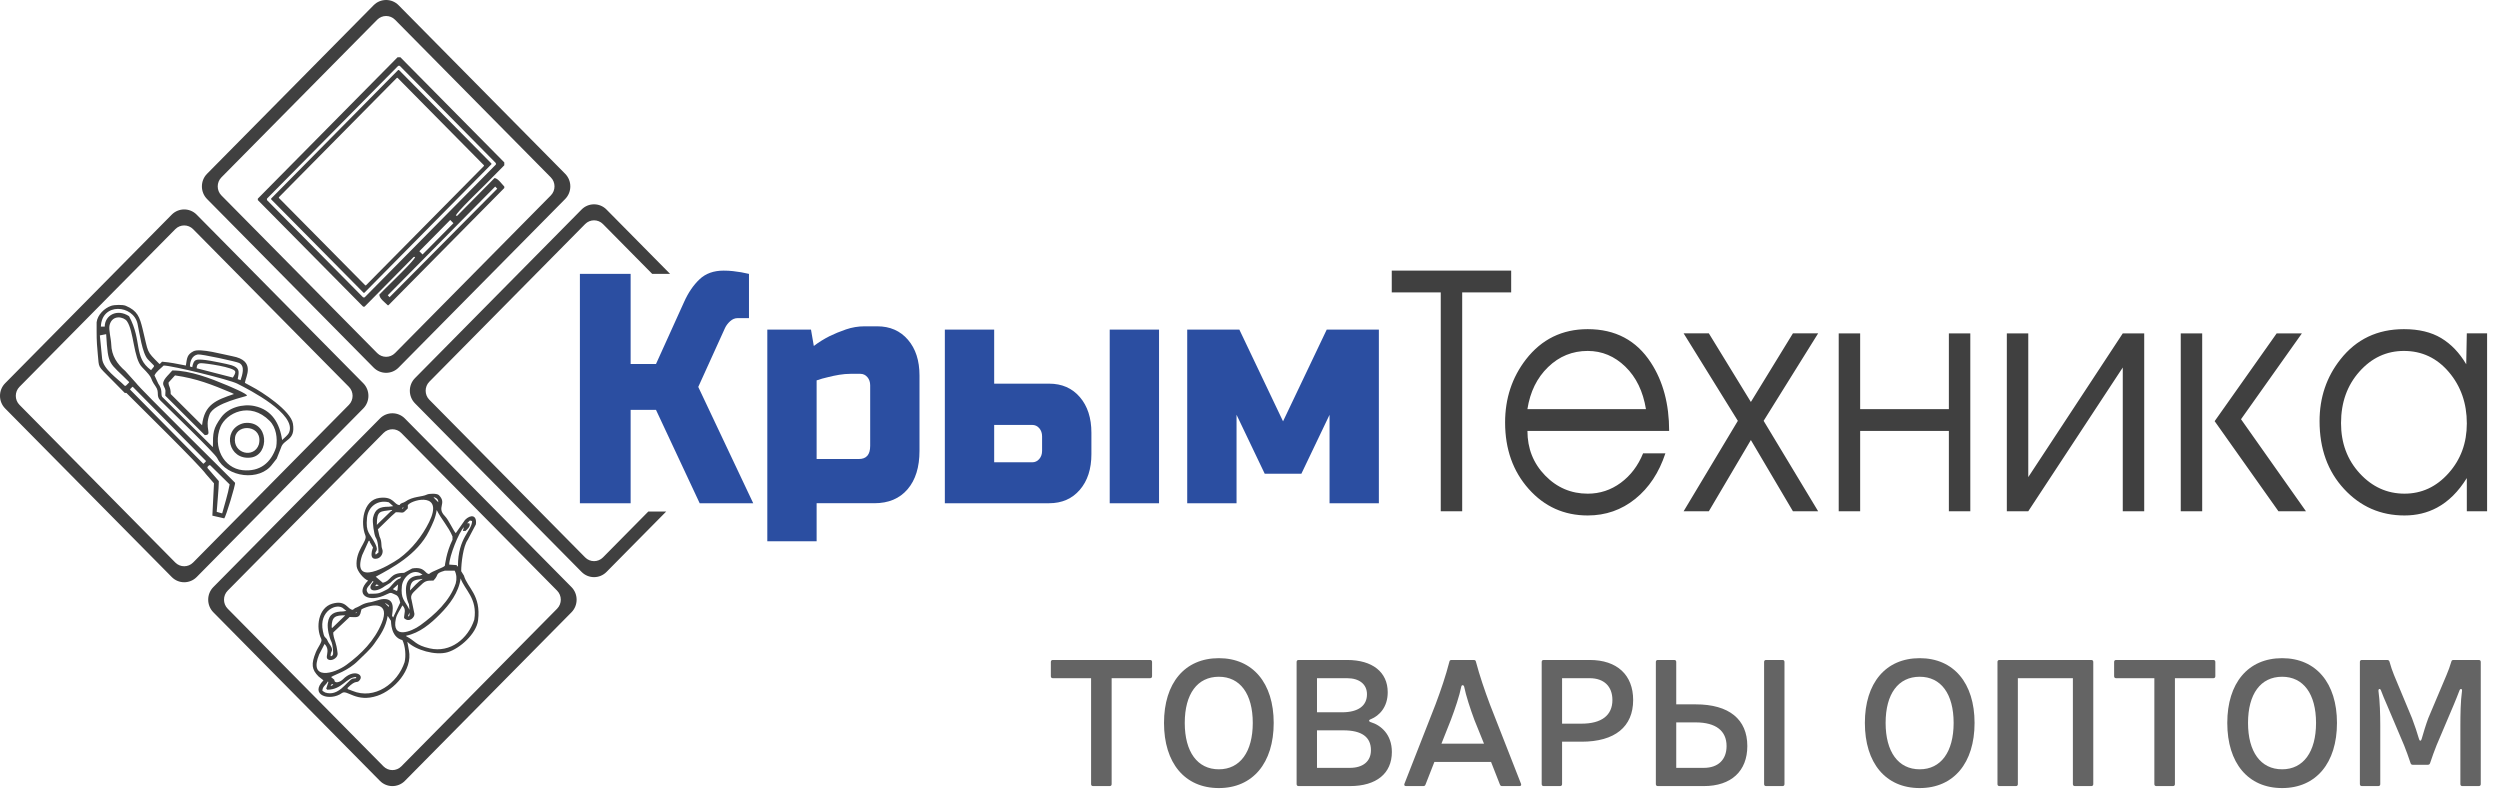
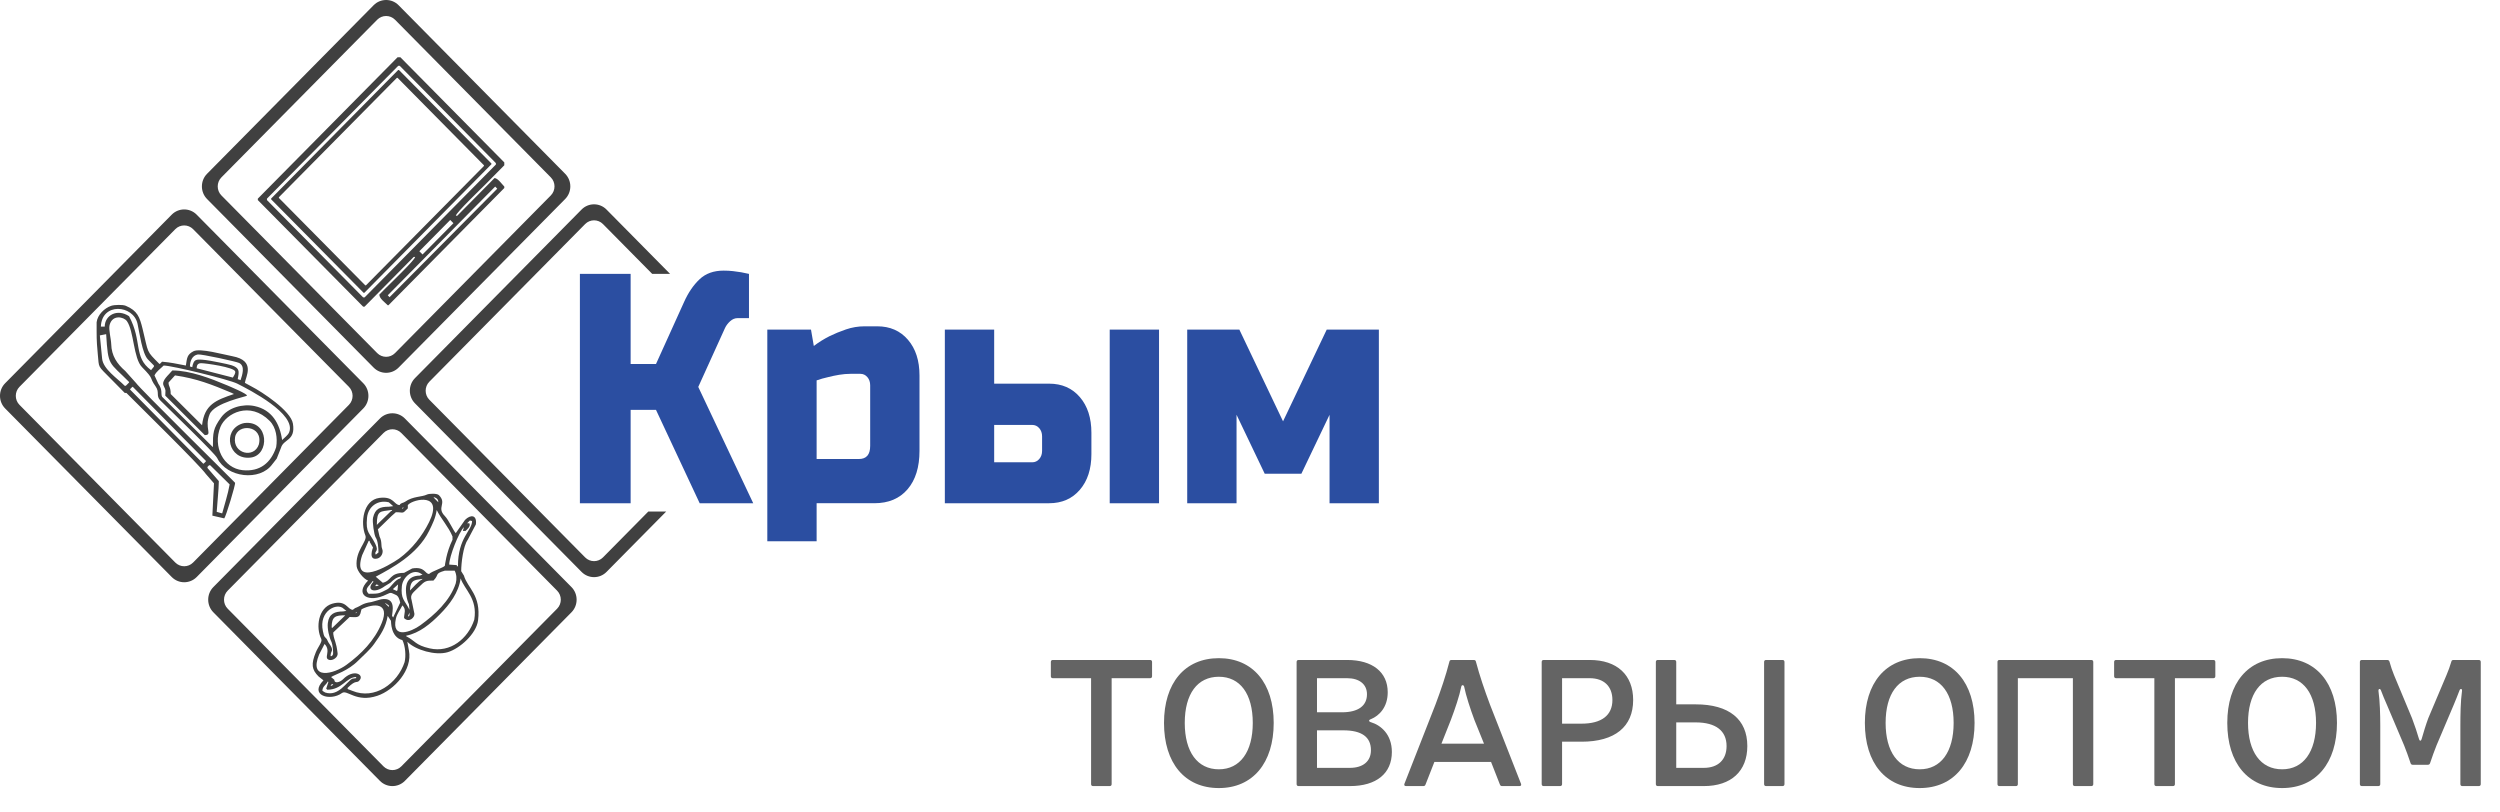
<svg xmlns="http://www.w3.org/2000/svg" width="194" height="63" viewBox="0 0 194 63" fill="none">
  <path fill-rule="evenodd" clip-rule="evenodd" d="M37.5 12.935L28.399 22.142H28.345L21.642 15.361V15.306L30.797 6.042H30.852L37.554 12.825V12.88L37.5 12.935ZM0.399 29.74C-0.133 30.278 -0.133 31.157 0.399 31.696L13.329 44.779C13.86 45.317 14.728 45.317 15.261 44.779L28.191 31.696C28.722 31.158 28.722 30.279 28.191 29.74L15.26 16.656C14.728 16.118 13.86 16.118 13.327 16.656L0.399 29.74ZM1.511 30.019C1.131 30.404 1.131 31.033 1.511 31.416L13.603 43.653C13.983 44.037 14.605 44.037 14.984 43.653L27.076 31.416C27.456 31.032 27.456 30.402 27.076 30.019L14.985 17.783C14.605 17.398 13.983 17.398 13.604 17.783L1.511 30.019ZM16.555 45.558L29.484 32.474C30.016 31.936 30.884 31.936 31.417 32.474L44.347 45.558C44.879 46.096 44.878 46.975 44.347 47.514L31.417 60.597C30.885 61.135 30.017 61.135 29.484 60.597L16.555 47.513C16.024 46.975 16.023 46.096 16.555 45.558ZM17.668 45.836L29.76 33.6C30.14 33.215 30.762 33.215 31.141 33.6L43.233 45.836C43.613 46.221 43.613 46.85 43.233 47.234L31.141 59.471C30.761 59.855 30.139 59.855 29.76 59.471L17.668 47.234C17.288 46.85 17.288 46.221 17.668 45.836ZM16.066 13.487C15.535 14.025 15.535 14.904 16.066 15.443L28.996 28.527C29.528 29.065 30.396 29.065 30.928 28.527L43.858 15.443C44.39 14.905 44.39 14.025 43.858 13.487L30.928 0.403C30.397 -0.134 29.529 -0.134 28.996 0.403L16.066 13.487ZM17.18 13.766C16.8 14.151 16.8 14.78 17.18 15.164L29.272 27.4C29.652 27.785 30.274 27.785 30.653 27.4L42.745 15.164C43.125 14.779 43.125 14.15 42.745 13.766L30.653 1.53C30.273 1.146 29.651 1.146 29.272 1.53L17.18 13.766ZM32.202 29.343C31.671 29.881 31.671 30.759 32.202 31.298L45.132 44.382C45.663 44.92 46.532 44.92 47.065 44.382L51.699 39.693H50.311L46.79 43.256C46.41 43.641 45.788 43.641 45.409 43.256L33.316 31.019C32.936 30.635 32.936 30.005 33.316 29.622L45.408 17.386C45.788 17.001 46.41 17.001 46.789 17.386L50.612 21.254H52L47.063 16.259C46.532 15.721 45.663 15.721 45.131 16.259L32.202 29.343ZM25.693 53.224L25.863 53.139L25.82 53.096H25.736L25.652 53.224H25.693ZM36.001 40.904C35.595 41.315 34.86 43.196 34.86 43.812L35.451 43.855V43.94H35.536C35.536 41.702 36.633 41.187 36.633 40.432L36.464 40.389L36.252 40.603H36.422C36.54 40.843 36.283 41.043 36.126 41.202H35.917L36.001 40.904ZM27.341 52.667L27.637 52.624V52.539C26.883 52.539 26.556 53.523 25.398 53.523L25.314 53.438L25.483 52.925L25.44 52.882C25.299 53.166 25.018 53.257 25.018 53.609L25.23 53.737C26.265 54.087 26.901 52.89 27.341 52.667ZM31.396 51.384C31.515 50.903 31.456 50.136 31.226 49.673C30.29 49.435 30.356 48.212 30.339 48.175L30.085 47.791C29.938 48.688 29.529 49.27 29.03 49.972C28.684 50.458 28.22 50.835 27.805 51.255C26.982 52.087 26.003 52.329 25.692 52.539L25.946 52.753C25.946 53.084 26.404 52.931 26.621 52.71C27.422 51.9 28.236 52.325 27.931 52.753C27.678 53.107 27.688 52.654 26.959 53.394L27.001 53.48L27.339 53.608C29.072 54.335 30.851 53.04 31.396 51.384ZM36.803 48.09C37.077 46.428 36.039 45.767 35.747 44.882C35.593 45.985 34.896 46.899 34.142 47.663C33.414 48.401 32.561 49.121 31.523 49.331V49.373C32.228 49.729 32.215 50.058 33.34 50.314C34.948 50.68 36.317 49.568 36.803 48.09ZM26.75 47.791L26.792 47.748C26.034 47.748 25.736 47.83 25.736 48.69L25.778 48.732L26.75 47.791ZM31.777 47.748V47.534L31.65 47.833H31.692L31.777 47.748ZM27.637 47.577L27.679 47.534L27.637 47.491L27.595 47.577H27.637ZM28.059 47.277L28.017 47.406C27.917 48.029 27.607 47.877 27.13 47.877L27.046 47.962L25.863 49.074V49.202C25.957 49.795 26.087 49.761 26.2 50.7C26.237 51.003 25.833 51.276 25.567 51.213C25.054 51.09 25.731 50.523 25.187 49.972L24.765 50.785C23.931 52.819 25.906 52.306 26.877 51.597C28.038 50.749 29.068 49.705 29.622 48.346C30.28 46.737 28.984 46.809 28.059 47.277ZM26.623 47.449L26.877 47.406L26.666 47.235C26.175 46.737 24.706 47.389 25.06 48.989C25.166 49.462 25.146 49.346 25.356 49.587L25.483 49.844C26.007 50.579 25.651 50.417 25.651 50.914H25.735L25.819 50.828C25.902 50.743 25.805 49.986 25.735 49.844C25.545 49.459 25.386 48.791 25.439 48.347C25.529 47.619 25.984 47.449 26.623 47.449ZM29.918 46.806H29.876L30.172 47.106V46.977L29.918 46.806ZM29.242 45.48L29.369 45.438V45.395L29.199 45.353L29.115 45.481H29.242V45.48ZM30.848 45.78L30.89 45.352L30.51 45.693V45.736L30.805 45.864L30.848 45.78ZM35.367 45.266C35.454 44.918 35.436 44.591 35.283 44.282H34.523C33.687 44.528 34.122 44.56 33.636 45.052C33.082 45.052 32.99 45.063 32.537 45.523C32.071 45.996 31.79 46.106 31.945 46.592L32.157 47.619C32.202 47.904 31.745 48.357 31.354 47.961C31.354 47.584 31.553 47.307 31.227 46.977C31.06 47.316 30.806 47.623 30.721 48.004C30.355 49.64 31.926 49.024 32.622 48.517C33.74 47.702 34.915 46.637 35.367 45.266ZM32.748 44.967L32.791 44.924H32.748C32.351 45.019 31.819 44.89 31.819 45.822C32.066 45.572 32.449 45.118 32.748 44.967ZM31.1 44.795L31.058 44.881C30.614 44.994 30.364 45.574 30.044 45.736C29.408 46.058 29.433 46.078 28.608 46.078C28.196 45.661 28.729 45.45 28.903 45.094L28.988 45.136C28.378 45.753 28.991 46.124 29.875 45.478L30.297 45.222C30.516 45 30.815 44.751 31.142 44.751L31.1 44.795ZM32.579 44.668L32.791 44.583L32.706 44.54C32.055 44.065 31.253 44.789 31.185 45.48C31.085 46.504 31.394 46.547 31.777 47.32L31.735 46.892C31.547 46.511 31.456 45.901 31.523 45.48C31.617 44.895 32.041 44.668 32.579 44.668ZM35.114 41.887V41.63C34.803 40.871 34.244 40.296 33.888 39.576C33.802 40.185 33.561 40.667 33.297 41.202C32.378 43.059 30.369 44.096 29.157 44.753L29.706 45.224C30.407 45.056 30.216 44.454 31.354 44.454L31.987 44.112C32.989 43.947 32.969 44.54 33.297 44.54C33.505 44.329 34.45 44.038 34.522 43.899C34.523 43.897 34.625 42.876 35.114 41.887ZM30.34 39.663L30.424 39.62V39.578H30.34C29.52 39.712 29.242 39.565 29.242 40.733L29.369 40.604L30.34 39.663ZM31.27 39.449L31.312 39.406L31.27 39.363L31.185 39.491L31.27 39.449ZM30.172 39.321C29.495 39.321 29.113 39.462 28.947 40.176C28.88 40.459 29.03 41.536 29.158 41.716C29.332 41.96 29.37 42.576 29.37 42.871L29.158 43.042C29.002 42.727 29.451 42.863 29.116 42.187C28.689 41.324 28.364 41.375 28.482 40.177C28.569 39.296 29.323 38.765 30.173 38.979L30.511 39.278L30.172 39.321ZM31.692 39.149C32.098 38.738 34.45 38.183 33.297 40.518C32.762 41.599 31.958 42.624 30.974 43.342C30.138 43.919 27.275 45.591 28.101 43.085L28.608 41.973H28.692V42.058L28.945 42.486C28.945 42.494 28.53 43.523 29.283 43.342C29.581 43.27 29.775 42.887 29.663 42.614C29.541 42.316 29.669 42.069 29.452 41.63L29.324 41.074L30.38 40.047L30.718 39.748C31.365 39.748 31.184 39.917 31.647 39.449V39.192L31.692 39.149ZM33.72 38.593H33.636L34.016 38.979C34.016 38.77 33.911 38.657 33.72 38.593ZM33.128 38.379C33.297 38.294 33.914 38.276 34.058 38.422C34.714 39.085 33.845 39.36 34.523 40.047C34.822 40.35 35.181 41.185 35.367 41.373L36.085 40.346C36.518 39.91 37.021 39.943 36.93 40.688L36.297 41.887C35.938 42.391 35.789 43.719 35.789 44.325L36.001 44.667C36.279 45.636 37.338 46.169 37.099 48.132C36.971 49.181 35.681 50.333 34.734 50.613C33.8 50.889 32.244 50.444 31.608 49.8L31.734 50.485C32.024 51.985 30.598 53.55 29.283 53.993C27.639 54.548 26.941 53.485 26.537 53.779C25.622 54.448 23.96 53.953 25.1 52.795L24.721 52.495C24.186 51.954 24.13 51.541 24.509 50.613C24.677 50.201 25.034 49.795 24.931 49.586C24.488 48.686 24.697 47.166 25.776 46.849C26.878 46.524 26.96 47.32 27.381 47.32L27.55 47.191C28.068 46.997 28.085 46.824 28.817 46.72L29.577 46.506C30.803 46.305 30.422 47.532 30.422 47.79L30.506 47.919L31.056 46.763C30.993 46.494 30.915 46.247 30.718 46.164C30.343 46.007 30.369 45.934 30 46.122C28.6 46.831 27.473 46.156 28.563 45.052C28.217 44.935 27.712 44.31 27.676 43.94C27.556 42.711 28.541 42.007 28.352 41.545C27.96 40.588 28.167 38.796 29.451 38.636C30.583 38.494 30.562 39.192 31.014 39.192C31.106 39.005 31.285 39.045 31.436 38.935C32.035 38.501 32.744 38.574 33.128 38.379ZM13.078 29.684L13.581 29.131C15.269 29.375 16.445 29.843 17.987 30.491L18.156 30.576C16.753 31.05 15.857 31.39 15.68 32.999L13.246 30.576C13.246 29.992 13.078 30.021 13.078 29.684ZM16.1 36.231L16.226 36.103H16.31L17.821 37.591C17.702 38.294 17.393 39.271 17.241 39.839L16.816 39.721C16.841 39.248 16.981 37.921 16.981 37.335L16.1 36.315V36.231ZM21.43 34.7C21.028 35.92 20.167 36.621 18.828 36.486C17.343 36.337 16.484 34.653 17.107 33.128C17.542 32.065 19.393 31.11 20.926 32.661C21.438 33.176 21.544 34.007 21.43 34.7ZM10.099 30.194L10.268 30.023H10.31L15.976 35.763V35.806L15.807 35.976H15.765L10.099 30.236V30.194ZM11.988 29.131C12.143 28.814 12.461 28.608 12.701 28.365C13.346 28.365 17.796 29.458 18.408 29.768C19.369 30.255 23.02 32.126 22.437 33.551C22.346 33.775 22.061 33.976 21.892 34.146C21.711 32.859 21.095 31.794 19.752 31.51C18.841 31.317 17.707 31.622 17.15 32.403C16.536 33.266 16.521 33.556 16.521 34.698L12.576 30.787C12.46 30.532 12.643 30.275 12.282 29.767L11.988 29.131ZM15.589 28.182C15.956 28.182 18.156 28.494 18.249 28.824C18.292 28.975 18.14 29.174 18.072 29.3L15.261 28.577C15.279 28.464 15.249 28.202 15.589 28.182ZM15.219 27.94C15.054 27.983 14.95 28.25 14.92 28.491L14.739 28.439C14.739 28.05 14.897 27.581 15.354 27.506C15.615 27.464 18.356 28.061 18.559 28.166C19.041 28.412 18.797 29.105 18.668 29.498L18.447 29.423C18.548 28.836 18.713 28.475 17.592 28.248C17.141 28.155 15.528 27.783 15.219 27.94ZM7.749 26.027L8.238 25.931C8.391 28.474 8.447 28.051 10.015 29.64V29.683L9.763 29.938H9.679C9.106 29.357 8.002 28.645 7.924 27.827L7.749 26.027ZM8.127 25.346H7.828C7.894 23.449 10.347 23.649 10.672 25.123C10.821 25.8 11.037 27.445 11.483 27.897L11.945 28.365V28.45L11.722 28.724C10.341 27.711 11.059 26.488 10.016 24.538C9.08 23.918 8.127 24.477 8.127 25.346ZM8.63 23.731C8.877 23.648 9.522 23.629 9.763 23.731C10.669 24.111 10.84 24.606 11.064 25.516C11.546 27.474 11.321 27.181 12.365 28.237H12.408L12.576 28.067C13.255 28.126 13.695 28.225 14.422 28.365C14.519 27.755 14.514 27.523 15.009 27.259C15.511 26.993 17.39 27.523 18.031 27.642C19.881 27.985 19.057 29.238 19.003 29.71L19.5 29.981C20.345 30.409 22.572 31.881 22.731 32.871C22.948 34.223 22.006 34.055 21.808 34.742L21.472 35.592L21.137 36.017C20.172 37.372 17.606 37.067 16.856 35.549C16.658 35.149 13.064 31.707 12.45 31.085C12.074 30.705 12.412 30.457 12.072 29.98C11.529 29.218 12.025 29.507 11.022 28.492C10.352 27.813 10.397 25.693 9.848 24.92C9.607 24.583 8.722 24.388 8.505 25.219C8.414 25.566 8.62 26.299 8.631 26.707C8.653 27.603 9.08 28.234 9.722 28.79L10.561 29.725C10.784 30.091 18.22 37.411 18.241 37.463C18.291 37.588 17.526 40.1 17.402 40.226L16.479 40.014L16.605 37.506L15.976 36.783C15.446 36.038 10.842 31.538 9.807 30.49H9.68L8.631 29.427C7.527 28.306 7.705 28.605 7.588 27.485C7.546 27.085 7.491 26.412 7.498 25.728V25.005C7.568 24.426 8.107 23.907 8.63 23.731ZM20.087 34.487C19.719 35.611 18.039 35.197 18.241 33.934C18.419 32.821 20.454 33.001 20.087 34.487ZM18.786 32.871L18.954 32.829C20.886 32.588 20.951 35.321 19.458 35.508C17.725 35.724 17.211 33.404 18.786 32.871ZM12.701 29.938C12.5 29.531 13.095 29.101 13.373 28.747C14.751 28.747 16.35 29.365 17.611 29.895C17.767 29.962 19.221 30.566 19.164 30.703C19.136 30.774 16.636 31.249 16.268 32.148C15.827 33.227 16.534 33.764 15.89 33.764L12.826 30.703C12.826 30.253 12.907 30.357 12.701 29.938ZM32.789 19.747L35.187 17.321L34.939 17.069L32.541 19.496L32.789 19.747ZM30.23 23.061L38.587 14.644L38.427 14.478L30.09 22.914L30.23 23.061ZM38.426 12.824L38.481 12.768V12.658L31.015 5.104H30.906L20.716 15.415V15.526L28.182 23.08H28.292L38.426 12.824ZM30.797 4.498L20.007 15.415V15.526L28.181 23.797H28.291L32.105 19.937H32.215C32.215 20.159 30.184 22.102 29.872 22.418L29.436 22.859C29.436 23.17 29.874 23.469 30.09 23.687H30.144L39.135 14.589V14.479C38.956 14.297 38.626 13.818 38.372 13.818L35.484 16.74H35.375C35.375 16.519 37.356 14.625 37.663 14.314L39.134 12.825V12.604L31.07 4.443H30.852L30.797 4.498ZM30.846 5.485L21.038 15.41V15.465L28.217 22.723H28.272L38.136 12.743V12.688L30.956 5.43H30.901L30.846 5.485Z" fill="#404040" />
-   <path fill-rule="evenodd" clip-rule="evenodd" d="M117.267 22.691H113.466V39.672H111.802V22.691H108V21H117.267V22.691ZM129.526 33.439C129.526 31.353 129.054 29.587 128.109 28.14C126.984 26.408 125.35 25.542 123.206 25.542C121.226 25.542 119.63 26.324 118.415 27.888C117.336 29.285 116.796 30.917 116.796 32.783C116.796 34.852 117.407 36.573 118.629 37.944C119.851 39.316 121.377 40 123.207 40C124.601 40 125.831 39.571 126.896 38.713C127.96 37.855 128.74 36.678 129.234 35.181H127.503C127.113 36.139 126.536 36.901 125.771 37.465C125.006 38.028 124.151 38.309 123.207 38.309C121.917 38.309 120.815 37.838 119.901 36.897C118.985 35.954 118.529 34.803 118.529 33.439H129.526ZM127.726 31.749H118.527C118.737 30.403 119.272 29.314 120.135 28.482C120.997 27.648 122.021 27.232 123.206 27.232C124.315 27.232 125.289 27.64 126.13 28.456C126.969 29.272 127.501 30.369 127.726 31.749ZM141.087 39.672H139.13L135.868 34.146L132.607 39.672H130.65L134.857 32.657L130.65 25.869H132.607L135.868 31.193L139.13 25.869H141.087L136.858 32.657L141.087 39.672ZM152.896 39.672H151.232V33.439H144.348V39.672H142.684V25.87H144.348V31.75H151.232V25.87H152.896V39.672ZM166.391 39.672H164.727V28.518L157.394 39.672H155.73V25.87H157.394V37.023L164.727 25.87H166.391V39.672ZM178.942 39.672H176.806L171.857 32.683L176.67 25.87H178.627L173.903 32.532L178.942 39.672ZM170.89 39.672H169.226V25.87H170.89V39.672ZM193 39.672H191.425V37.098C190.766 38.158 189.993 38.924 189.108 39.395C188.358 39.798 187.518 40 186.588 40C184.729 40 183.166 39.314 181.899 37.944C180.631 36.573 179.998 34.82 179.998 32.683C179.998 30.849 180.538 29.251 181.617 27.888C182.846 26.324 184.488 25.542 186.543 25.542C187.698 25.542 188.661 25.772 189.434 26.235C190.206 26.699 190.854 27.375 191.379 28.266L191.424 25.869H192.999V39.672H193ZM191.426 32.86C191.426 31.295 190.961 29.966 190.032 28.872C189.102 27.779 187.939 27.232 186.545 27.232C185.195 27.232 184.045 27.766 183.093 28.834C182.14 29.902 181.664 31.236 181.664 32.833C181.664 34.381 182.147 35.68 183.114 36.732C184.082 37.783 185.24 38.308 186.589 38.308C187.924 38.308 189.064 37.778 190.008 36.719C190.954 35.66 191.426 34.374 191.426 32.86Z" fill="#404040" />
  <path fill-rule="evenodd" clip-rule="evenodd" d="M54.185 30.026L56.262 25.45C56.35 25.263 56.481 25.089 56.657 24.928C56.831 24.768 57.028 24.686 57.247 24.686H58.121V21.254C57.932 21.221 57.727 21.178 57.51 21.127C57.32 21.094 57.109 21.064 56.875 21.038C56.642 21.012 56.402 21 56.153 21C55.38 21 54.757 21.224 54.283 21.674C53.81 22.122 53.412 22.704 53.092 23.416L50.905 28.247H48.937V21.254H45V39.051H48.937V31.806H50.905L54.295 39.051H58.45L54.185 30.026ZM63.37 35.619H66.651C67.235 35.619 67.526 35.28 67.526 34.603V29.899C67.526 29.645 67.453 29.433 67.307 29.263C67.161 29.093 66.979 29.009 66.761 29.009H65.995C65.717 29.009 65.426 29.034 65.12 29.084C64.814 29.136 64.53 29.195 64.267 29.263C63.961 29.331 63.662 29.416 63.37 29.517V35.619ZM63.37 39.051V42H59.543V25.577H62.933L63.152 26.848C63.531 26.56 63.939 26.305 64.377 26.084C64.756 25.898 65.179 25.724 65.645 25.563C66.112 25.403 66.594 25.322 67.088 25.322H68.072C69.063 25.322 69.858 25.669 70.456 26.364C71.054 27.059 71.353 27.983 71.353 29.136V34.983C71.353 36.254 71.043 37.25 70.424 37.97C69.805 38.691 68.948 39.05 67.855 39.05H63.37V39.051ZM73.32 39.051V25.577H77.148V29.772H81.412C82.404 29.772 83.198 30.119 83.796 30.814C84.394 31.509 84.693 32.433 84.693 33.585V35.238C84.693 36.39 84.394 37.314 83.796 38.009C83.198 38.704 82.404 39.051 81.412 39.051H73.32ZM80.1 35.874C80.319 35.874 80.501 35.789 80.647 35.619C80.793 35.45 80.866 35.238 80.866 34.983V33.864C80.866 33.61 80.793 33.398 80.647 33.228C80.501 33.059 80.319 32.974 80.1 32.974H77.148V35.873H80.1V35.874ZM89.941 39.051H86.114V25.577H89.941V39.051ZM100.986 36.763H98.143L95.956 32.186V39.051H92.128V25.577H96.174L99.564 32.695L102.954 25.577H107V39.051H103.173V32.187L100.986 36.763Z" fill="#2B4EA1" />
  <path d="M86.264 52.628H89.246C89.344 52.628 89.4 52.572 89.4 52.474V51.368C89.4 51.27 89.344 51.214 89.246 51.214H81.7C81.602 51.214 81.546 51.27 81.546 51.368V52.474C81.546 52.572 81.602 52.628 81.7 52.628H84.668V60.846C84.668 60.944 84.724 61 84.822 61H86.11C86.208 61 86.264 60.944 86.264 60.846V52.628ZM94.583 51.074C91.937 51.074 90.327 53.006 90.327 56.1C90.327 59.208 91.937 61.154 94.583 61.154C97.215 61.154 98.839 59.208 98.839 56.1C98.839 53.006 97.215 51.074 94.583 51.074ZM94.583 52.516C96.235 52.516 97.215 53.846 97.215 56.1C97.215 58.34 96.235 59.698 94.583 59.698C92.917 59.698 91.937 58.34 91.937 56.1C91.937 53.846 92.917 52.516 94.583 52.516ZM100.771 51.214C100.673 51.214 100.617 51.27 100.617 51.368V60.846C100.617 60.944 100.673 61 100.771 61H104.761C106.805 61 108.009 60.02 108.009 58.354C108.009 56.996 107.169 56.282 106.385 56.044C106.189 55.988 106.203 55.862 106.385 55.806C107.029 55.54 107.687 54.882 107.687 53.72C107.687 52.152 106.497 51.214 104.537 51.214H100.771ZM102.199 55.274V52.628H104.537C105.489 52.628 106.077 53.104 106.077 53.874C106.077 54.756 105.419 55.274 104.131 55.274H102.199ZM102.199 59.586V56.674H104.243C105.671 56.674 106.385 57.192 106.385 58.214C106.385 59.082 105.769 59.586 104.747 59.586H102.199ZM111.309 59.124H115.705L116.391 60.874C116.419 60.958 116.475 61 116.559 61H117.903C118.029 61 118.071 60.93 118.029 60.818L115.621 54.672C115.201 53.552 114.823 52.446 114.529 51.34C114.515 51.256 114.459 51.214 114.361 51.214H112.639C112.541 51.214 112.485 51.256 112.471 51.354C112.191 52.446 111.813 53.552 111.393 54.672L108.985 60.818C108.943 60.93 108.985 61 109.111 61H110.455C110.539 61 110.595 60.958 110.623 60.874L111.309 59.124ZM115.159 57.71H111.855L112.583 55.876C112.919 54.994 113.255 53.986 113.395 53.286C113.423 53.132 113.577 53.132 113.619 53.286C113.759 53.986 114.095 55.008 114.417 55.876L115.159 57.71ZM119.789 51.214C119.691 51.214 119.635 51.27 119.635 51.368V60.846C119.635 60.944 119.691 61 119.789 61H121.063C121.161 61 121.217 60.944 121.217 60.846V57.556H122.729C125.319 57.556 126.733 56.394 126.733 54.322C126.733 52.376 125.487 51.214 123.359 51.214H119.789ZM121.217 56.156V52.628H123.359C124.465 52.628 125.123 53.258 125.123 54.322C125.123 55.498 124.297 56.156 122.729 56.156H121.217ZM128.494 60.846C128.494 60.944 128.55 61 128.648 61H132.218C134.346 61 135.592 59.838 135.592 57.892C135.592 55.82 134.178 54.658 131.588 54.658H130.076V51.368C130.076 51.27 130.02 51.214 129.922 51.214H128.648C128.55 51.214 128.494 51.27 128.494 51.368V60.846ZM138.322 61C138.42 61 138.476 60.944 138.476 60.846V51.368C138.476 51.27 138.42 51.214 138.322 51.214H137.048C136.95 51.214 136.894 51.27 136.894 51.368V60.846C136.894 60.944 136.95 61 137.048 61H138.322ZM130.076 59.586V56.058H131.588C133.156 56.058 133.982 56.716 133.982 57.892C133.982 58.956 133.324 59.586 132.218 59.586H130.076Z" fill="#646464" />
  <path d="M148.97 51.074C146.324 51.074 144.714 53.006 144.714 56.1C144.714 59.208 146.324 61.154 148.97 61.154C151.602 61.154 153.226 59.208 153.226 56.1C153.226 53.006 151.602 51.074 148.97 51.074ZM148.97 52.516C150.622 52.516 151.602 53.846 151.602 56.1C151.602 58.34 150.622 59.698 148.97 59.698C147.304 59.698 146.324 58.34 146.324 56.1C146.324 53.846 147.304 52.516 148.97 52.516ZM162.438 51.368C162.438 51.27 162.382 51.214 162.284 51.214H155.158C155.06 51.214 155.004 51.27 155.004 51.368V60.846C155.004 60.944 155.06 61 155.158 61H156.432C156.53 61 156.586 60.944 156.586 60.846V52.628H160.856V60.846C160.856 60.944 160.912 61 161.01 61H162.284C162.382 61 162.438 60.944 162.438 60.846V51.368ZM168.774 52.628H171.756C171.854 52.628 171.91 52.572 171.91 52.474V51.368C171.91 51.27 171.854 51.214 171.756 51.214H164.21C164.112 51.214 164.056 51.27 164.056 51.368V52.474C164.056 52.572 164.112 52.628 164.21 52.628H167.178V60.846C167.178 60.944 167.234 61 167.332 61H168.62C168.718 61 168.774 60.944 168.774 60.846V52.628ZM177.093 51.074C174.447 51.074 172.837 53.006 172.837 56.1C172.837 59.208 174.447 61.154 177.093 61.154C179.725 61.154 181.349 59.208 181.349 56.1C181.349 53.006 179.725 51.074 177.093 51.074ZM177.093 52.516C178.745 52.516 179.725 53.846 179.725 56.1C179.725 58.34 178.745 59.698 177.093 59.698C175.427 59.698 174.447 58.34 174.447 56.1C174.447 53.846 175.427 52.516 177.093 52.516ZM192.353 61C192.451 61 192.507 60.944 192.507 60.846V51.368C192.507 51.27 192.451 51.214 192.353 51.214H190.393C190.295 51.214 190.239 51.256 190.225 51.34C190.127 51.676 189.987 52.068 189.847 52.39L188.433 55.736C188.251 56.226 188.055 56.87 187.915 57.36C187.873 57.514 187.761 57.514 187.719 57.36C187.579 56.884 187.369 56.24 187.173 55.736L185.773 52.376C185.647 52.082 185.521 51.69 185.423 51.34C185.395 51.256 185.339 51.214 185.241 51.214H183.281C183.183 51.214 183.127 51.27 183.127 51.368V60.846C183.127 60.944 183.183 61 183.281 61H184.555C184.653 61 184.709 60.944 184.709 60.846V56.31C184.709 55.484 184.681 54.42 184.569 53.622C184.555 53.44 184.695 53.398 184.765 53.58C184.905 53.958 185.059 54.322 185.227 54.7L186.557 57.836C186.711 58.214 186.907 58.76 187.061 59.222C187.089 59.306 187.145 59.348 187.229 59.348H188.391C188.489 59.348 188.545 59.306 188.573 59.222C188.727 58.76 188.923 58.214 189.077 57.836L190.407 54.7C190.561 54.322 190.715 53.958 190.855 53.58C190.925 53.398 191.079 53.44 191.051 53.622C190.939 54.42 190.925 55.484 190.925 56.31V60.846C190.925 60.944 190.981 61 191.079 61H192.353Z" fill="#646464" />
</svg>